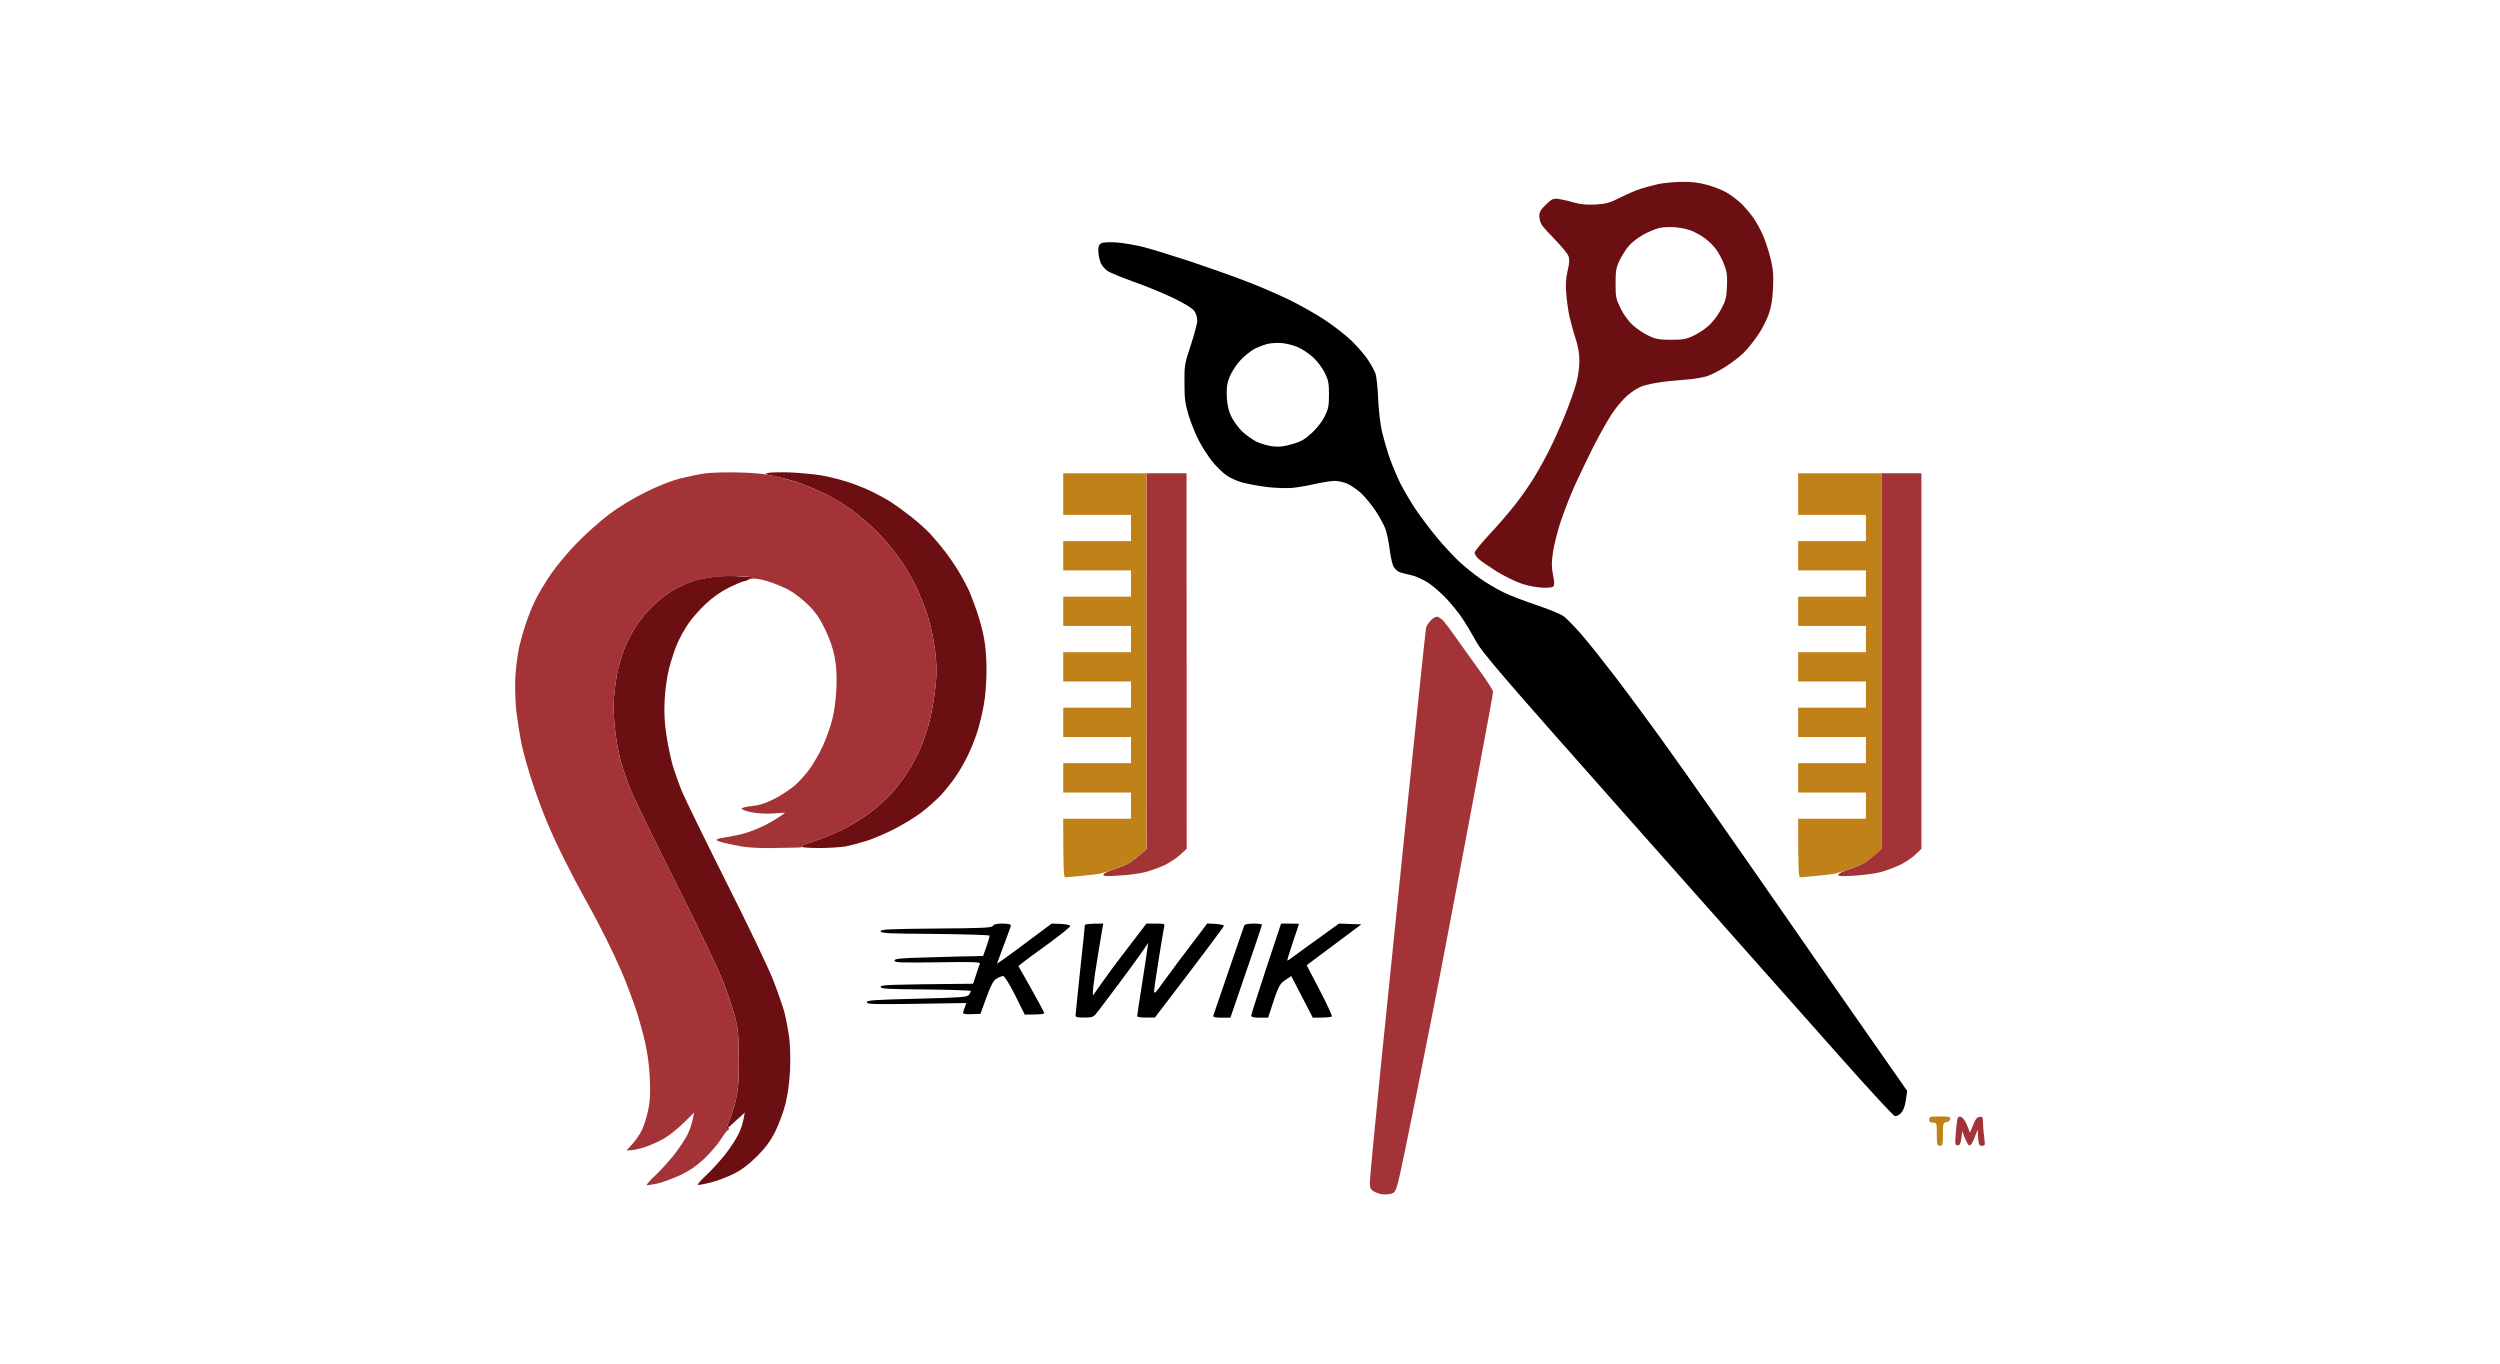
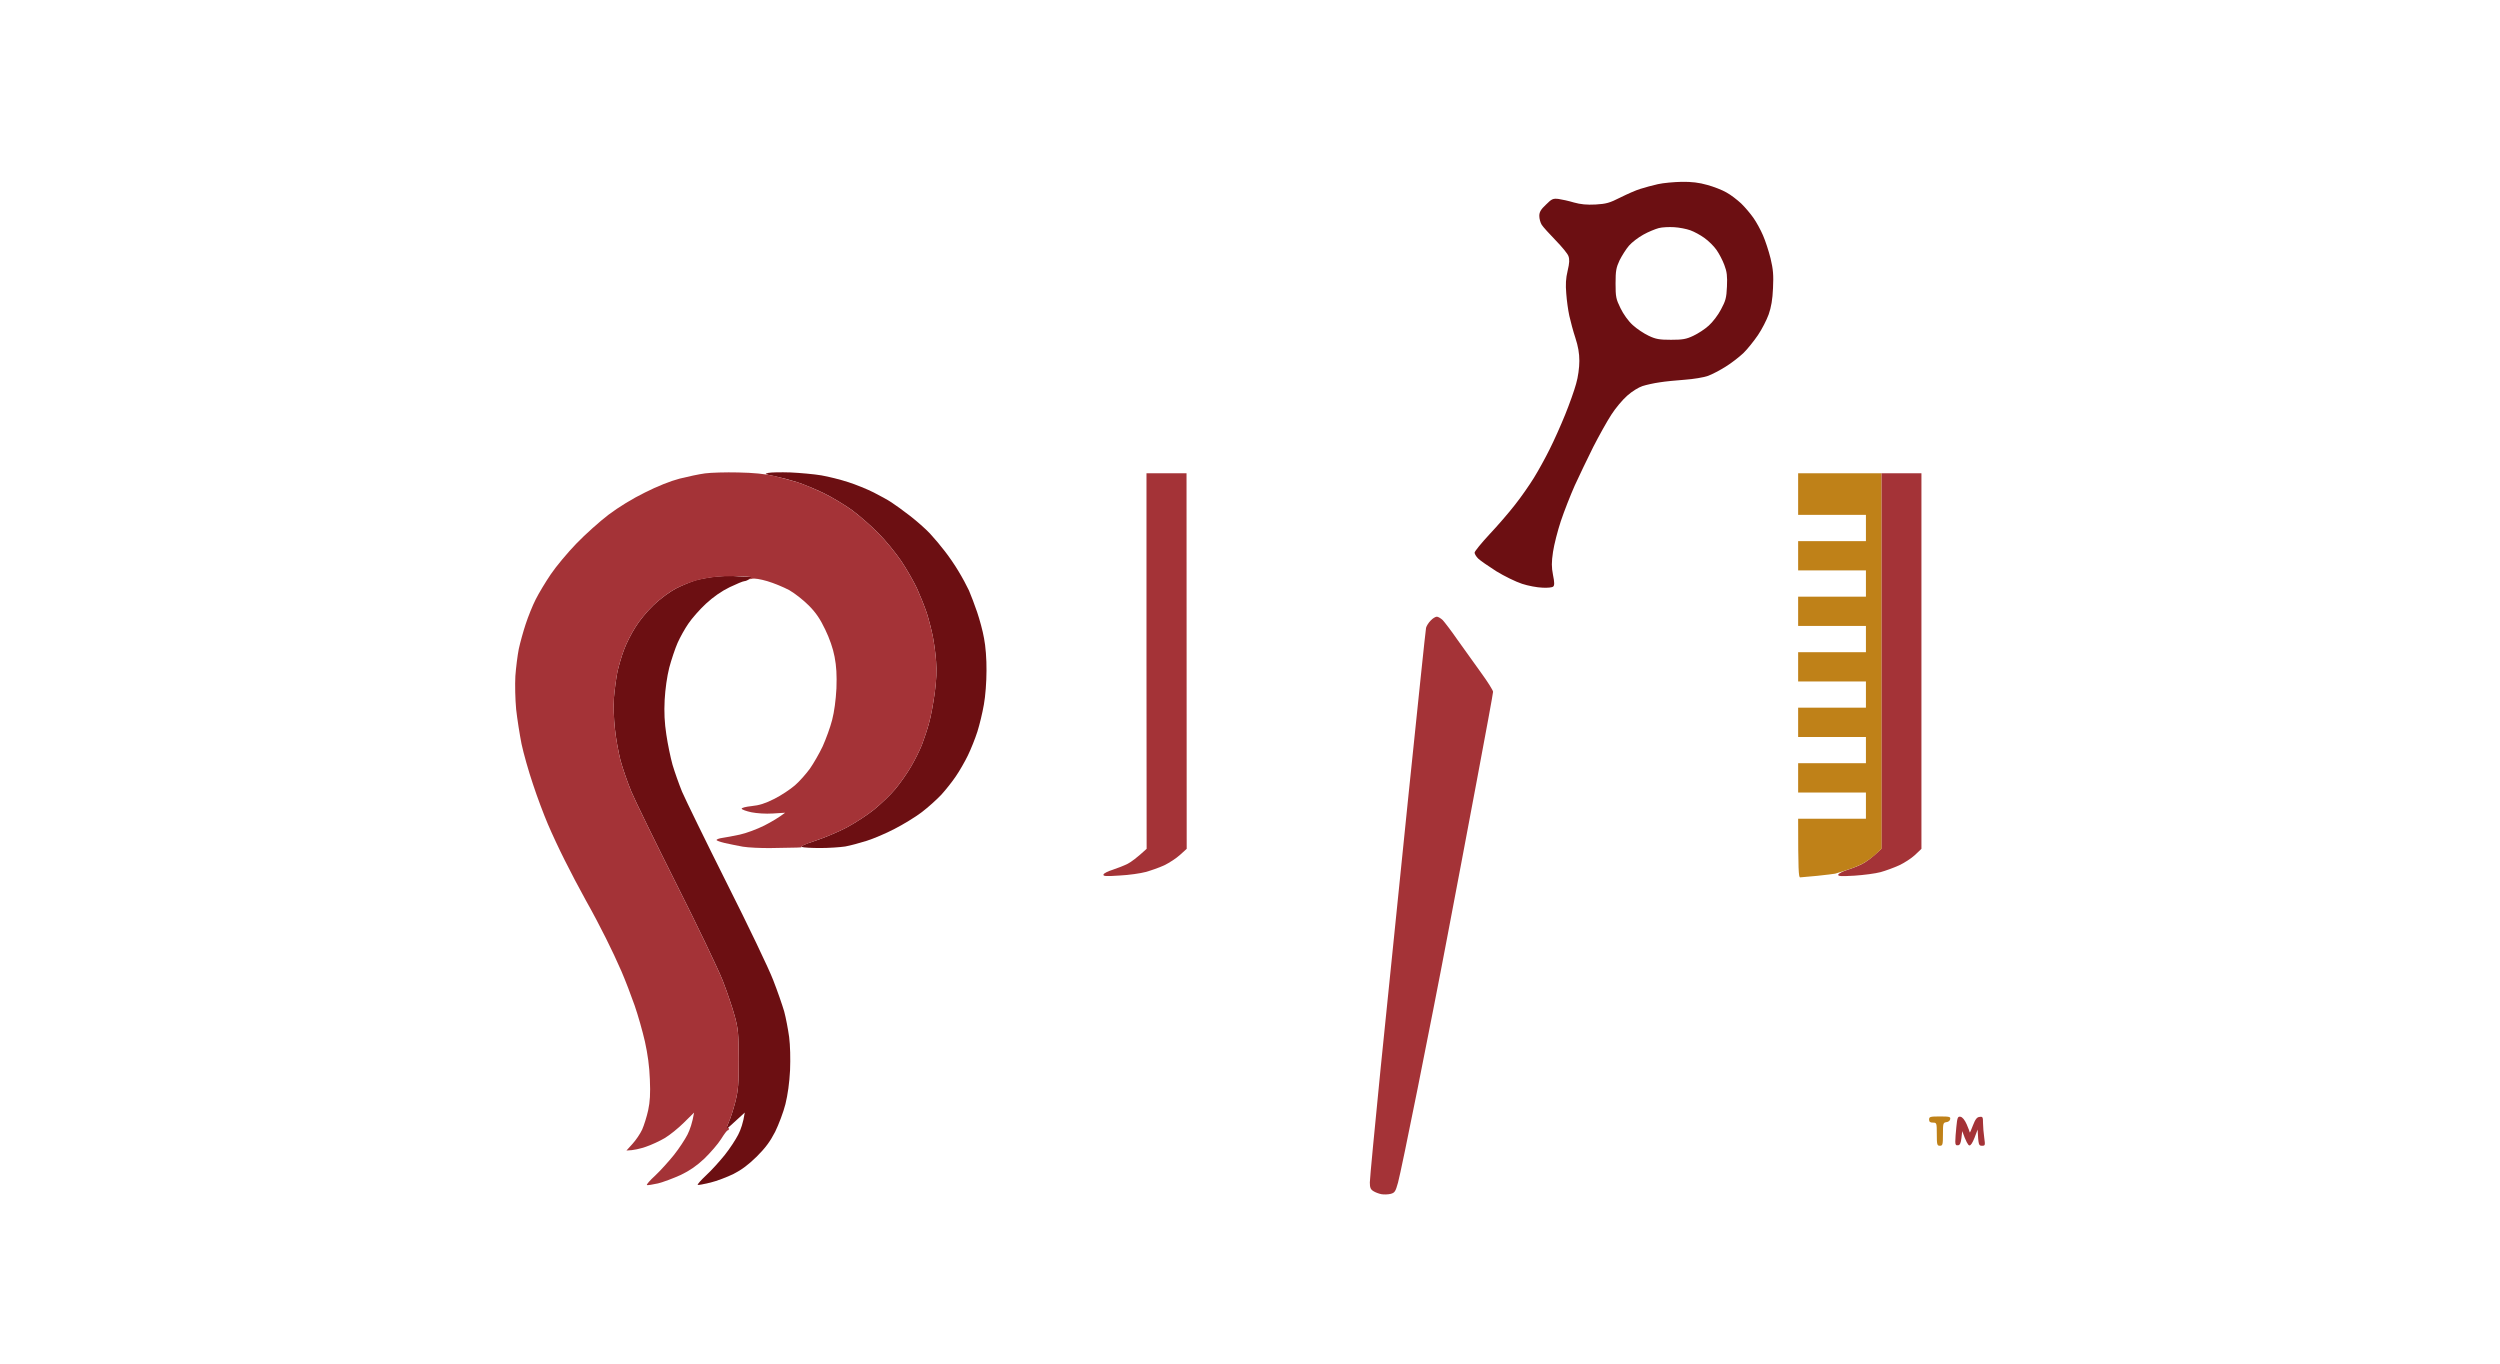
<svg xmlns="http://www.w3.org/2000/svg" width="165" height="90" viewBox="0 0 165 90" fill="none">
  <rect width="165" height="90" fill="white" />
  <path fill-rule="evenodd" clip-rule="evenodd" d="M110.999 12.001C111.64 11.991 112.148 12.052 112.677 12.205C113.094 12.317 113.674 12.541 113.948 12.704C114.233 12.856 114.66 13.192 114.914 13.426C115.169 13.671 115.535 14.108 115.728 14.383C115.921 14.658 116.206 15.177 116.358 15.534C116.511 15.88 116.734 16.562 116.856 17.051C117.029 17.773 117.06 18.15 117.019 19.015C116.989 19.769 116.897 20.278 116.734 20.746C116.602 21.113 116.287 21.734 116.023 22.12C115.758 22.507 115.331 23.047 115.057 23.311C114.782 23.566 114.264 23.973 113.897 24.197C113.531 24.431 113.003 24.706 112.728 24.808C112.443 24.91 111.762 25.022 111.203 25.062C110.644 25.103 109.891 25.174 109.525 25.236C109.159 25.287 108.661 25.398 108.406 25.48C108.152 25.561 107.705 25.836 107.4 26.111C107.095 26.376 106.617 26.946 106.352 27.363C106.078 27.781 105.539 28.748 105.153 29.501C104.776 30.255 104.227 31.405 103.932 32.046C103.648 32.688 103.231 33.746 103.017 34.388C102.804 35.029 102.57 35.945 102.499 36.424C102.397 37.116 102.397 37.422 102.499 37.951C102.6 38.44 102.6 38.643 102.509 38.714C102.448 38.776 102.122 38.806 101.797 38.786C101.461 38.776 100.851 38.663 100.455 38.531C100.048 38.399 99.275 38.022 98.746 37.696C98.218 37.36 97.679 36.984 97.557 36.862C97.424 36.729 97.323 36.556 97.323 36.475C97.323 36.393 97.76 35.854 98.299 35.273C98.838 34.703 99.601 33.818 99.987 33.319C100.384 32.82 100.943 32.016 101.238 31.537C101.533 31.059 102 30.214 102.275 29.654C102.56 29.094 103.017 28.066 103.302 27.363C103.587 26.661 103.912 25.745 104.024 25.327C104.156 24.879 104.237 24.258 104.237 23.82C104.237 23.311 104.156 22.853 103.973 22.294C103.831 21.866 103.658 21.214 103.576 20.848C103.495 20.481 103.404 19.82 103.373 19.372C103.322 18.781 103.343 18.374 103.465 17.865C103.587 17.356 103.597 17.112 103.515 16.898C103.465 16.745 103.078 16.277 102.671 15.86C102.265 15.442 101.848 14.984 101.756 14.841C101.665 14.699 101.594 14.434 101.594 14.251C101.594 13.996 101.695 13.823 102.031 13.508C102.417 13.121 102.499 13.09 102.865 13.131C103.088 13.162 103.546 13.264 103.881 13.365C104.319 13.488 104.725 13.528 105.305 13.498C106.007 13.457 106.23 13.396 106.932 13.04C107.379 12.816 107.979 12.551 108.254 12.469C108.539 12.378 109.057 12.235 109.423 12.154C109.789 12.072 110.491 12.011 110.999 12.001ZM108.467 15.483C108.132 15.666 107.705 15.992 107.512 16.216C107.318 16.44 107.044 16.878 106.891 17.183C106.668 17.661 106.627 17.875 106.627 18.71C106.627 19.596 106.657 19.738 106.952 20.339C107.146 20.736 107.461 21.184 107.766 21.459C108.03 21.703 108.508 22.019 108.813 22.161C109.281 22.385 109.525 22.426 110.288 22.426C111.05 22.426 111.294 22.385 111.762 22.161C112.067 22.019 112.525 21.723 112.779 21.489C113.033 21.265 113.399 20.787 113.582 20.43C113.887 19.86 113.948 19.667 113.979 18.914C114.009 18.221 113.979 17.936 113.806 17.488C113.694 17.183 113.46 16.735 113.287 16.491C113.125 16.256 112.769 15.9 112.494 15.707C112.23 15.513 111.813 15.289 111.559 15.198C111.304 15.106 110.827 15.014 110.491 14.994C110.155 14.974 109.698 14.994 109.474 15.055C109.25 15.116 108.793 15.3 108.467 15.483ZM52.175 31.181C52.815 31.212 53.73 31.293 54.208 31.374C54.686 31.456 55.49 31.659 55.988 31.822C56.496 31.985 57.249 32.291 57.666 32.504C58.083 32.718 58.611 33.003 58.835 33.156C59.059 33.298 59.608 33.696 60.055 34.042C60.503 34.388 61.103 34.917 61.377 35.212C61.662 35.518 62.099 36.037 62.353 36.373C62.618 36.709 63.025 37.299 63.258 37.696C63.502 38.093 63.807 38.663 63.95 38.969C64.082 39.274 64.326 39.916 64.489 40.394C64.651 40.873 64.865 41.646 64.946 42.125C65.048 42.634 65.119 43.509 65.109 44.263C65.109 45.006 65.038 45.943 64.936 46.502C64.845 47.032 64.651 47.836 64.509 48.284C64.367 48.732 64.082 49.444 63.879 49.862C63.675 50.279 63.319 50.9 63.086 51.236C62.862 51.572 62.435 52.112 62.13 52.448C61.825 52.773 61.235 53.303 60.818 53.618C60.401 53.934 59.598 54.423 59.038 54.708C58.479 55.003 57.656 55.349 57.208 55.492C56.761 55.634 56.12 55.807 55.785 55.868C55.449 55.919 54.707 55.97 54.137 55.97C53.558 55.97 53.008 55.94 52.917 55.899C52.795 55.858 53.09 55.722 53.802 55.492C54.392 55.298 55.317 54.911 55.876 54.616C56.425 54.321 57.249 53.791 57.696 53.425C58.144 53.059 58.774 52.458 59.079 52.091C59.394 51.715 59.862 51.053 60.116 50.615C60.381 50.167 60.706 49.516 60.848 49.149C60.991 48.783 61.204 48.141 61.316 47.724C61.438 47.307 61.601 46.411 61.692 45.739C61.804 44.924 61.835 44.232 61.784 43.652C61.753 43.173 61.652 42.44 61.57 42.023C61.489 41.606 61.306 40.893 61.164 40.445C61.011 39.997 60.716 39.264 60.513 38.816C60.299 38.368 59.842 37.564 59.486 37.035C59.13 36.505 58.449 35.67 57.971 35.192C57.493 34.703 56.72 34.032 56.242 33.675C55.764 33.329 54.92 32.82 54.361 32.545C53.802 32.28 52.998 31.945 52.581 31.812C52.165 31.68 51.504 31.507 51.107 31.425C50.477 31.303 50.426 31.273 50.7 31.212C50.873 31.171 51.534 31.161 52.175 31.181ZM48.361 38.012C48.534 38.032 48.901 38.053 49.175 38.053C49.653 38.053 49.673 38.063 49.48 38.205C49.368 38.287 49.206 38.358 49.124 38.358C49.043 38.358 48.606 38.541 48.158 38.755C47.616 39.02 47.094 39.383 46.592 39.844C46.175 40.231 45.657 40.822 45.433 41.158C45.199 41.494 44.884 42.064 44.721 42.43C44.559 42.797 44.315 43.53 44.172 44.059C44.02 44.66 43.908 45.474 43.867 46.197C43.826 47.022 43.857 47.694 43.979 48.488C44.07 49.109 44.254 49.994 44.386 50.473C44.528 50.951 44.813 51.755 45.016 52.254C45.23 52.753 46.551 55.461 47.955 58.261C49.368 61.06 50.751 63.952 51.026 64.674C51.31 65.397 51.636 66.344 51.758 66.761C51.87 67.179 52.012 67.932 52.083 68.441C52.154 68.991 52.175 69.866 52.144 70.63C52.103 71.454 51.992 72.249 51.839 72.87C51.707 73.399 51.392 74.224 51.158 74.702C50.822 75.353 50.517 75.761 49.948 76.331C49.399 76.87 48.951 77.206 48.412 77.481C47.995 77.685 47.304 77.95 46.887 78.051C46.47 78.153 46.094 78.224 46.053 78.204C46.002 78.184 46.257 77.899 46.602 77.573C46.948 77.257 47.497 76.647 47.833 76.229C48.168 75.812 48.565 75.201 48.728 74.875C48.89 74.559 49.053 74.101 49.155 73.43L48.575 73.959C48.26 74.254 47.985 74.498 47.955 74.498C47.924 74.498 47.995 74.305 48.097 74.061C48.209 73.826 48.402 73.226 48.534 72.717C48.728 71.923 48.758 71.546 48.758 69.917C48.748 68.237 48.728 67.932 48.494 67.067C48.351 66.537 47.995 65.479 47.701 64.725C47.406 63.972 46.033 61.101 44.65 58.362C43.277 55.624 41.935 52.875 41.671 52.254C41.416 51.633 41.091 50.697 40.949 50.167C40.816 49.638 40.644 48.701 40.583 48.08C40.511 47.429 40.481 46.574 40.522 46.044C40.562 45.545 40.664 44.782 40.745 44.364C40.837 43.947 41.03 43.285 41.183 42.888C41.325 42.491 41.66 41.83 41.925 41.412C42.179 40.985 42.718 40.333 43.135 39.936C43.572 39.519 44.182 39.071 44.599 38.847C44.996 38.643 45.586 38.399 45.921 38.297C46.257 38.205 46.877 38.093 47.294 38.053C47.711 38.012 48.199 37.992 48.361 38.012Z" fill="#6C0F12" />
  <path d="M44.854 31.59C45.382 31.457 46.145 31.294 46.531 31.243C46.918 31.192 47.904 31.162 48.718 31.182C49.745 31.203 50.467 31.274 51.107 31.416C51.605 31.539 52.317 31.732 52.683 31.844C53.049 31.966 53.802 32.282 54.361 32.547C54.92 32.821 55.764 33.33 56.242 33.676C56.72 34.033 57.493 34.705 57.971 35.193C58.449 35.672 59.13 36.507 59.486 37.036C59.842 37.565 60.3 38.37 60.513 38.818C60.717 39.266 61.011 39.999 61.164 40.447C61.306 40.894 61.489 41.607 61.571 42.024C61.652 42.442 61.754 43.175 61.784 43.653C61.835 44.234 61.804 44.926 61.693 45.74C61.601 46.412 61.438 47.308 61.316 47.725C61.205 48.143 60.991 48.784 60.849 49.151C60.706 49.517 60.381 50.169 60.117 50.617C59.862 51.054 59.395 51.716 59.079 52.093C58.774 52.459 58.144 53.06 57.696 53.426C57.249 53.793 56.425 54.322 55.876 54.618C55.317 54.913 54.392 55.3 53.802 55.493C53.212 55.687 52.805 55.87 52.887 55.89C52.968 55.921 52.836 55.941 52.582 55.941C52.328 55.941 51.575 55.961 50.904 55.971C50.233 55.982 49.389 55.941 49.023 55.88C48.657 55.809 48.118 55.707 47.823 55.636C47.528 55.564 47.294 55.483 47.294 55.442C47.294 55.391 47.467 55.33 47.681 55.3C47.884 55.269 48.402 55.178 48.819 55.086C49.246 54.994 49.958 54.73 50.446 54.485C50.924 54.241 51.422 53.946 51.819 53.64L51.006 53.691C50.528 53.722 49.948 53.681 49.592 53.61C49.257 53.538 48.972 53.437 48.952 53.376C48.931 53.315 49.226 53.243 49.602 53.203C50.111 53.152 50.507 53.029 51.107 52.724C51.555 52.5 52.165 52.093 52.47 51.828C52.775 51.563 53.212 51.065 53.456 50.729C53.69 50.393 54.076 49.731 54.3 49.252C54.514 48.774 54.798 48 54.92 47.522C55.063 46.972 55.164 46.209 55.205 45.435C55.236 44.539 55.205 43.989 55.083 43.348C54.981 42.798 54.748 42.136 54.463 41.546C54.127 40.843 53.843 40.426 53.375 39.958C53.019 39.602 52.439 39.143 52.073 38.94C51.707 38.746 51.067 38.482 50.65 38.359C50.202 38.227 49.785 38.156 49.633 38.197C49.44 38.248 49.419 38.237 49.531 38.156C49.643 38.085 49.511 38.054 49.023 38.034C48.657 38.024 48.016 38.034 47.599 38.044C47.182 38.064 46.491 38.166 46.074 38.278C45.657 38.38 44.986 38.645 44.599 38.848C44.193 39.062 43.562 39.53 43.135 39.938C42.718 40.334 42.179 40.986 41.925 41.414C41.661 41.831 41.325 42.493 41.183 42.89C41.03 43.287 40.837 43.949 40.746 44.366C40.664 44.783 40.562 45.547 40.522 46.046C40.481 46.575 40.512 47.43 40.583 48.082C40.644 48.703 40.817 49.639 40.949 50.169C41.091 50.698 41.417 51.635 41.671 52.256C41.935 52.877 43.278 55.625 44.65 58.364C46.033 61.102 47.406 63.973 47.701 64.727C47.996 65.48 48.352 66.539 48.494 67.068C48.728 67.933 48.748 68.239 48.758 69.919C48.758 71.547 48.728 71.924 48.535 72.718C48.402 73.227 48.209 73.828 48.097 74.072C47.996 74.306 47.945 74.479 48.006 74.449C48.067 74.418 48.108 74.449 48.108 74.5C48.108 74.551 48.077 74.602 48.036 74.602C47.986 74.591 47.792 74.856 47.589 75.182C47.386 75.508 46.887 76.078 46.491 76.465C45.972 76.953 45.525 77.259 44.935 77.544C44.467 77.757 43.796 78.012 43.43 78.104C43.064 78.185 42.739 78.236 42.698 78.216C42.647 78.185 42.901 77.9 43.247 77.584C43.593 77.259 44.142 76.648 44.477 76.231C44.813 75.813 45.209 75.202 45.372 74.887C45.535 74.561 45.698 74.103 45.809 73.431L45.138 74.093C44.772 74.459 44.203 74.917 43.877 75.111C43.552 75.304 42.983 75.569 42.617 75.691C42.251 75.813 41.823 75.925 41.346 75.935L41.742 75.498C41.966 75.253 42.251 74.836 42.383 74.551C42.505 74.276 42.688 73.695 42.779 73.278C42.901 72.708 42.932 72.189 42.891 71.242C42.861 70.387 42.749 69.573 42.566 68.748C42.413 68.076 42.108 66.997 41.884 66.356C41.661 65.714 41.274 64.706 41.02 64.116C40.766 63.525 40.308 62.548 39.993 61.927C39.688 61.306 39.098 60.186 38.671 59.433C38.254 58.679 37.624 57.488 37.278 56.786C36.922 56.084 36.424 55.015 36.16 54.394C35.895 53.773 35.448 52.592 35.173 51.747C34.889 50.912 34.553 49.721 34.421 49.1C34.299 48.479 34.136 47.451 34.065 46.809C34.004 46.137 33.983 45.201 34.014 44.62C34.055 44.06 34.156 43.256 34.238 42.839C34.329 42.422 34.533 41.678 34.695 41.19C34.858 40.691 35.153 39.958 35.356 39.561C35.56 39.154 36.007 38.41 36.353 37.901C36.688 37.403 37.451 36.486 38.041 35.876C38.63 35.265 39.586 34.41 40.176 33.962C40.827 33.473 41.752 32.903 42.566 32.506C43.369 32.099 44.264 31.742 44.854 31.59Z" fill="#A43337" />
  <path d="M94.12 41.434C94.15 41.312 94.283 41.098 94.425 40.956C94.557 40.813 94.74 40.701 94.832 40.701C94.913 40.701 95.086 40.803 95.218 40.925C95.34 41.057 95.788 41.638 96.194 42.228C96.611 42.819 97.303 43.786 97.74 44.386C98.187 44.997 98.543 45.567 98.543 45.659C98.543 45.761 98.055 48.407 97.465 51.543C96.876 54.679 96.011 59.28 95.533 61.774C95.066 64.269 94.171 68.799 93.561 71.853C92.951 74.907 92.371 77.696 92.269 78.053C92.107 78.633 92.056 78.725 91.781 78.796C91.618 78.837 91.334 78.847 91.171 78.816C91.008 78.786 90.764 78.694 90.642 78.613C90.459 78.501 90.409 78.379 90.409 78.043C90.409 77.798 90.734 74.418 91.12 70.529C91.517 66.641 92.341 58.557 92.951 52.561C93.571 46.565 94.089 41.566 94.12 41.434Z" fill="#A43337" />
  <path d="M129.049 75.345C129.049 75.182 129.079 74.744 129.12 74.368C129.181 73.757 129.211 73.675 129.394 73.706C129.516 73.726 129.669 73.909 129.801 74.205C129.913 74.469 130.005 74.703 130.005 74.744C130.015 74.775 130.106 74.561 130.218 74.266C130.371 73.869 130.482 73.726 130.655 73.716C130.859 73.685 130.879 73.726 130.879 74.123C130.879 74.357 130.92 74.795 130.96 75.09C131.032 75.599 131.021 75.62 130.808 75.62C130.594 75.62 130.574 75.559 130.523 74.551L130.32 75.09C130.188 75.426 130.066 75.62 129.974 75.599C129.893 75.579 129.761 75.365 129.506 74.653L129.455 75.111C129.415 75.447 129.354 75.579 129.232 75.589C129.089 75.609 129.049 75.548 129.049 75.345Z" fill="#A43337" />
  <path d="M75.678 56.023L75.668 43.633V31.234H78.311L78.322 56.023L77.884 56.42C77.64 56.644 77.173 56.949 76.837 57.112C76.501 57.265 75.952 57.458 75.617 57.55C75.281 57.642 74.508 57.754 73.898 57.784C72.983 57.845 72.79 57.835 72.831 57.713C72.851 57.642 73.126 57.499 73.431 57.407C73.736 57.306 74.183 57.133 74.427 57.01C74.661 56.888 75.037 56.613 75.678 56.023Z" fill="#A43337" />
  <path d="M124.171 56.023V43.633V31.234H126.815V56.023L126.388 56.43C126.144 56.654 125.676 56.959 125.341 57.112C125.005 57.265 124.456 57.468 124.121 57.56C123.785 57.652 123.002 57.754 122.392 57.794C121.487 57.845 121.294 57.835 121.324 57.723C121.355 57.652 121.619 57.509 121.934 57.407C122.239 57.316 122.687 57.133 122.921 57.01C123.155 56.888 123.541 56.623 124.171 56.023Z" fill="#A43337" />
-   <path fill-rule="evenodd" clip-rule="evenodd" d="M73.681 16.001C74.128 16.031 74.952 16.174 75.511 16.316C76.071 16.459 77.464 16.896 78.613 17.273C79.762 17.66 81.389 18.23 82.222 18.556C83.067 18.871 84.348 19.431 85.07 19.777C85.792 20.134 86.87 20.734 87.459 21.131C88.049 21.518 88.852 22.149 89.249 22.536C89.645 22.923 90.123 23.493 90.317 23.799C90.52 24.104 90.723 24.491 90.784 24.664C90.845 24.837 90.927 25.56 90.957 26.293C90.988 27.026 91.1 28.003 91.211 28.482C91.323 28.96 91.557 29.764 91.73 30.263C91.913 30.762 92.228 31.526 92.442 31.943C92.655 32.36 93.103 33.124 93.438 33.623C93.774 34.122 94.415 34.977 94.862 35.506C95.299 36.035 95.96 36.738 96.316 37.074C96.672 37.4 97.282 37.898 97.679 38.173C98.075 38.458 98.757 38.866 99.204 39.079C99.651 39.303 100.658 39.69 101.441 39.945C102.224 40.209 103.027 40.535 103.22 40.688C103.414 40.831 103.932 41.37 104.369 41.869C104.807 42.368 105.793 43.61 106.566 44.618C107.339 45.625 108.671 47.438 109.545 48.639C110.41 49.84 112.037 52.131 113.145 53.729C114.263 55.327 116.389 58.371 117.863 60.499C119.337 62.627 121.737 66.088 125.876 72.003L125.784 72.614C125.723 73.031 125.622 73.296 125.469 73.459C125.337 73.591 125.154 73.683 125.062 73.662C124.961 73.642 123.324 71.87 121.412 69.712C119.49 67.554 113.419 60.713 107.908 54.492C98.889 44.322 97.841 43.101 97.394 42.276C97.119 41.777 96.702 41.085 96.469 40.749C96.245 40.413 95.777 39.843 95.442 39.487C95.106 39.13 94.557 38.652 94.221 38.438C93.865 38.214 93.377 38 93.052 37.939C92.747 37.878 92.411 37.786 92.32 37.736C92.218 37.685 92.066 37.542 91.984 37.41C91.903 37.288 91.781 36.769 91.72 36.27C91.659 35.771 91.527 35.15 91.435 34.895C91.334 34.641 91.049 34.111 90.794 33.725C90.54 33.338 90.113 32.819 89.859 32.574C89.605 32.34 89.198 32.055 88.964 31.943C88.72 31.831 88.334 31.739 88.1 31.739C87.856 31.739 87.286 31.831 86.829 31.933C86.361 32.045 85.69 32.157 85.324 32.197C84.958 32.238 84.205 32.208 83.646 32.147C83.087 32.075 82.355 31.943 82.019 31.851C81.673 31.76 81.206 31.556 80.962 31.383C80.707 31.21 80.29 30.803 80.016 30.467C79.752 30.131 79.345 29.51 79.131 29.093C78.908 28.675 78.603 27.912 78.45 27.413C78.216 26.639 78.175 26.303 78.175 25.275C78.165 24.104 78.186 24.002 78.592 22.781C78.826 22.078 79.019 21.345 79.019 21.152C79.019 20.948 78.938 20.673 78.816 20.511C78.694 20.348 78.165 20.022 77.474 19.686C76.843 19.38 75.664 18.892 74.85 18.607C74.037 18.311 73.254 17.996 73.101 17.884C72.939 17.782 72.746 17.548 72.664 17.385C72.583 17.212 72.501 16.876 72.491 16.622C72.481 16.275 72.522 16.153 72.674 16.062C72.796 15.99 73.183 15.97 73.681 16.001ZM82.833 23.005C82.558 23.147 82.1 23.514 81.836 23.809C81.551 24.125 81.257 24.603 81.135 24.919C80.972 25.356 80.941 25.641 80.972 26.242C81.012 26.802 81.094 27.148 81.287 27.535C81.439 27.83 81.755 28.258 81.999 28.492C82.233 28.716 82.66 29.011 82.934 29.154C83.219 29.286 83.697 29.428 84.002 29.459C84.429 29.51 84.734 29.479 85.303 29.306C85.903 29.133 86.137 28.991 86.605 28.553C86.93 28.247 87.286 27.789 87.439 27.464C87.673 26.995 87.713 26.771 87.713 26.038C87.713 25.305 87.673 25.081 87.439 24.613C87.297 24.308 86.951 23.85 86.676 23.595C86.412 23.351 85.965 23.045 85.68 22.923C85.405 22.801 84.948 22.679 84.663 22.648C84.388 22.618 83.972 22.638 83.748 22.679C83.524 22.72 83.117 22.872 82.833 23.005ZM66.156 60.957C66.461 60.957 66.716 60.998 66.716 61.059C66.716 61.11 66.665 61.283 66.604 61.435C66.543 61.598 66.339 62.148 65.8 63.604L66.238 63.309C66.472 63.146 67.285 62.545 69.41 60.957L70.01 60.977C70.346 60.998 70.63 61.049 70.641 61.11C70.661 61.161 70.02 61.68 69.227 62.26C68.434 62.83 67.651 63.4 67.214 63.757L68.048 65.233C68.505 66.047 68.892 66.77 68.912 66.831C68.942 66.933 68.77 66.963 67.631 66.963L67 65.691C66.604 64.907 66.299 64.418 66.207 64.418C66.126 64.418 65.922 64.5 65.76 64.602C65.526 64.744 65.394 64.989 64.712 66.913L64.133 66.933C63.807 66.953 63.563 66.923 63.563 66.862C63.563 66.811 63.614 66.638 63.777 66.2L60.492 66.251C57.615 66.291 57.208 66.281 57.208 66.149C57.208 66.017 57.676 65.986 60.513 65.915C63.441 65.844 63.828 65.813 63.95 65.66C64.021 65.569 64.072 65.457 64.072 65.406C64.072 65.365 62.73 65.324 61.102 65.304C58.53 65.284 58.123 65.263 58.123 65.131C58.123 64.999 58.54 64.978 64.224 64.927L64.418 64.347C64.519 64.021 64.631 63.696 64.672 63.614C64.722 63.492 64.316 63.472 61.886 63.512C59.404 63.543 59.038 63.533 59.038 63.4C59.038 63.268 59.384 63.237 61.275 63.187C62.506 63.146 63.818 63.115 64.885 63.095L65.109 62.464C65.231 62.118 65.323 61.792 65.312 61.751C65.302 61.71 63.675 61.66 61.713 61.639C58.601 61.619 58.123 61.598 58.123 61.466C58.123 61.334 58.611 61.313 61.784 61.283C64.885 61.263 65.455 61.232 65.526 61.11C65.577 61.008 65.78 60.957 66.156 60.957ZM72.817 60.957L72.766 61.232C72.735 61.395 72.603 62.179 72.471 62.993C72.329 63.807 72.196 64.764 72.156 65.131C72.105 65.681 72.115 65.762 72.217 65.589C72.288 65.477 72.644 64.978 73.01 64.469C73.366 63.96 74.118 62.973 75.664 60.957H76.274C76.853 60.957 76.884 60.967 76.833 61.181C76.803 61.313 76.64 62.26 76.477 63.298C76.304 64.337 76.172 65.294 76.172 65.436C76.172 65.64 76.315 65.477 76.853 64.714C77.24 64.184 78.023 63.115 79.68 60.947L80.219 60.977C80.514 60.998 80.758 61.049 80.779 61.1C80.789 61.14 79.772 62.525 76.223 67.157H75.644C75.308 67.167 75.054 67.126 75.054 67.065C75.054 67.014 75.186 66.129 75.349 65.1C75.511 64.082 75.674 63.014 75.786 62.23L75.257 62.993C74.962 63.41 74.311 64.306 73.803 64.978C73.295 65.65 72.715 66.414 72.522 66.678C72.166 67.147 72.145 67.157 71.576 67.157C71.118 67.167 70.986 67.136 70.986 67.014C70.986 66.933 71.129 65.589 71.291 64.031C71.464 62.484 71.596 61.151 71.596 61.079C71.596 60.998 71.79 60.957 72.817 60.957ZM82.731 60.957C83.036 60.957 83.29 60.988 83.29 61.028C83.29 61.079 82.822 62.474 81.206 67.167H80.626C80.199 67.167 80.046 67.126 80.077 67.035C80.097 66.974 80.555 65.63 81.094 64.062C81.633 62.494 82.1 61.151 82.121 61.079C82.151 61.008 82.375 60.957 82.731 60.957ZM84.551 60.957H85.141C85.466 60.957 85.731 60.967 85.731 60.977C85.731 60.998 85.548 61.547 85.324 62.199C85.1 62.861 84.938 63.4 84.968 63.4C84.999 63.4 85.192 63.268 85.405 63.105C85.609 62.952 86.361 62.403 88.374 60.957L89.849 61.008L86.239 63.706L87.103 65.355C87.581 66.271 87.937 67.045 87.897 67.086C87.866 67.136 87.561 67.167 86.646 67.167L85.222 64.418L84.816 64.693C84.429 64.958 84.368 65.06 83.697 67.167H83.138C82.761 67.167 82.578 67.126 82.578 67.035C82.578 66.974 83.026 65.569 83.565 63.93L84.551 60.957Z" fill="black" />
-   <path d="M70.173 33.982V32.608V31.234H75.664L75.674 56.023L75.258 56.4C75.034 56.613 74.637 56.898 74.373 57.031C74.098 57.163 73.702 57.326 73.478 57.387C73.254 57.458 73 57.54 72.919 57.57C72.838 57.601 72.695 57.642 72.614 57.662C72.532 57.682 72.004 57.743 71.444 57.804C70.885 57.855 70.367 57.906 70.305 57.906C70.204 57.906 70.173 57.448 70.173 54.038H74.647V52.307H70.173V50.373H74.647V48.642H70.173V46.708H74.647V44.977H70.173V43.043H74.647V41.312H70.173V39.378H74.647V37.647H70.173V35.713H74.647V33.982H70.173Z" fill="#BF8118" />
  <path d="M118.677 33.982V32.608V31.234H124.168L124.178 56.023L123.761 56.41C123.538 56.613 123.141 56.898 122.877 57.031C122.602 57.163 122.205 57.326 121.982 57.387C121.758 57.458 121.504 57.54 121.423 57.57C121.341 57.601 121.199 57.642 121.117 57.662C121.036 57.682 120.507 57.743 119.948 57.804C119.389 57.855 118.87 57.906 118.809 57.906C118.708 57.906 118.677 57.448 118.677 54.038H123.151V52.307H118.677V50.373H123.151V48.642H118.677V46.708H123.151V44.977H118.677V43.043H123.151V41.312H118.677V39.378H123.151V37.647H118.677V35.713H123.151V33.982H118.677Z" fill="#BF8118" />
  <path d="M127.574 74.093C127.391 74.093 127.32 74.042 127.32 73.889C127.32 73.706 127.391 73.686 128.032 73.686C128.652 73.686 128.744 73.706 128.713 73.859C128.703 73.961 128.591 74.052 128.459 74.062C128.246 74.093 128.235 74.144 128.235 74.856C128.235 75.549 128.215 75.62 128.032 75.62C127.849 75.62 127.829 75.549 127.829 74.856C127.829 74.113 127.819 74.093 127.574 74.093Z" fill="#BF8118" />
</svg>